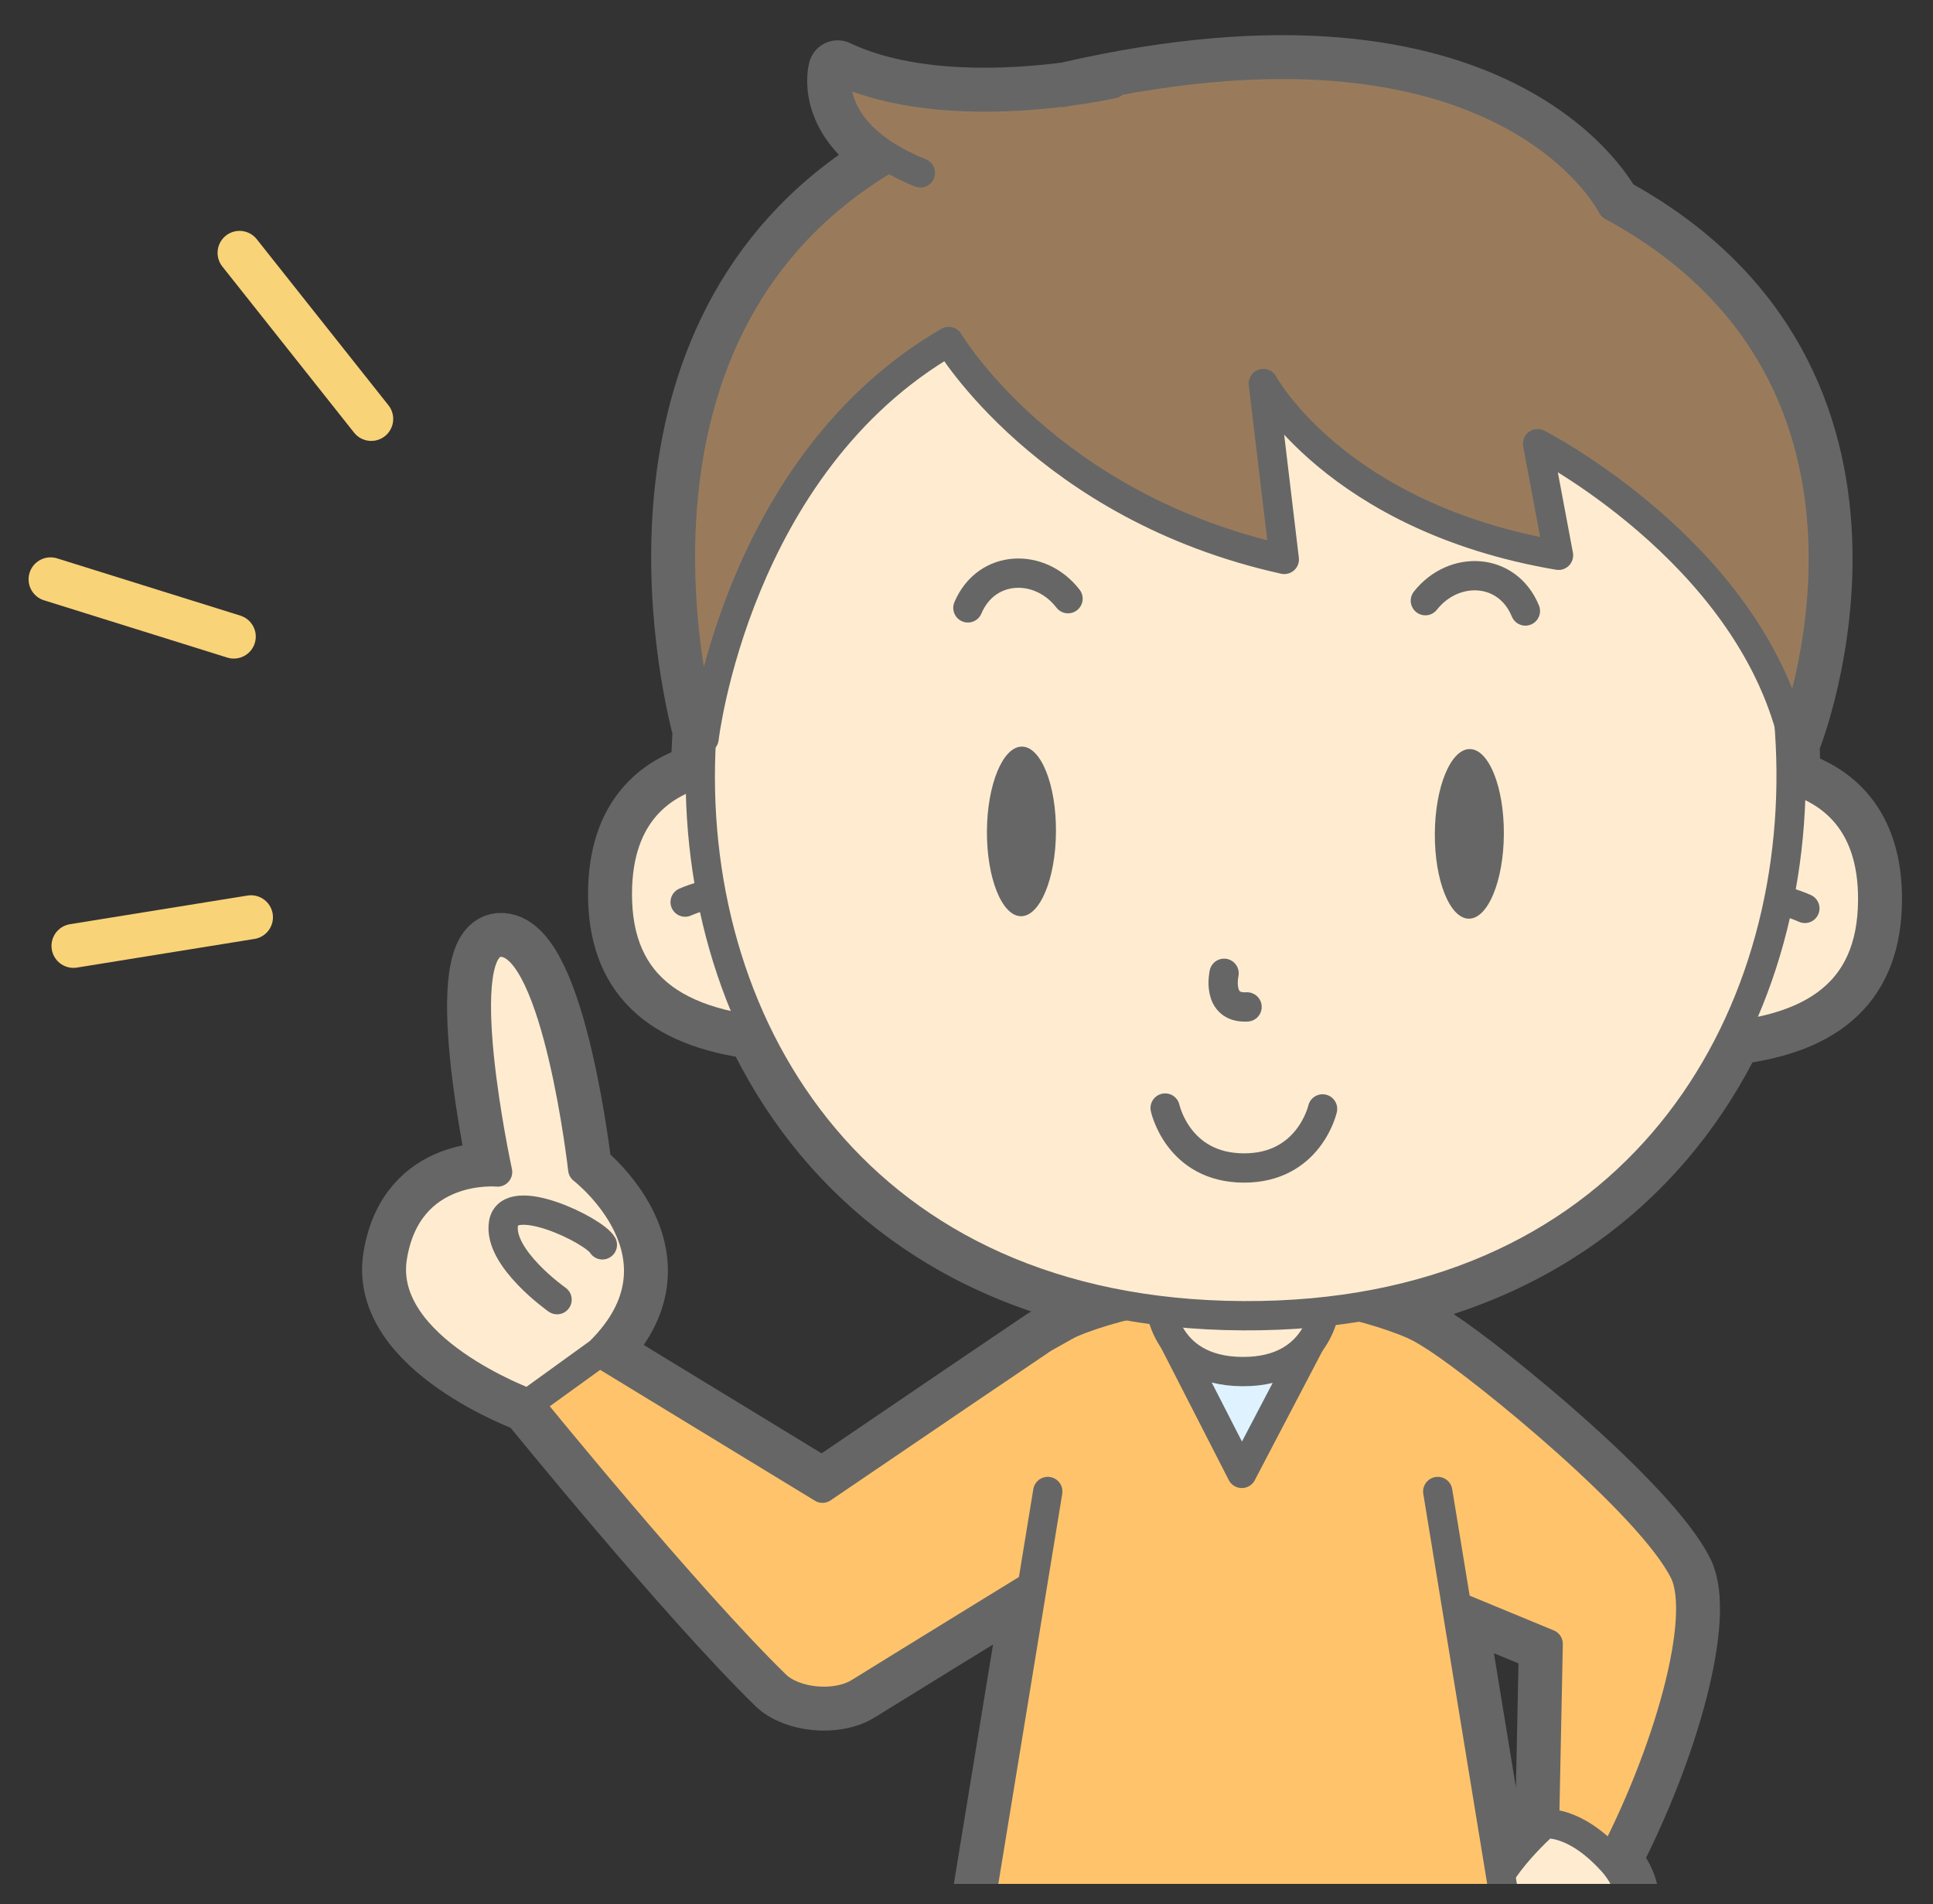
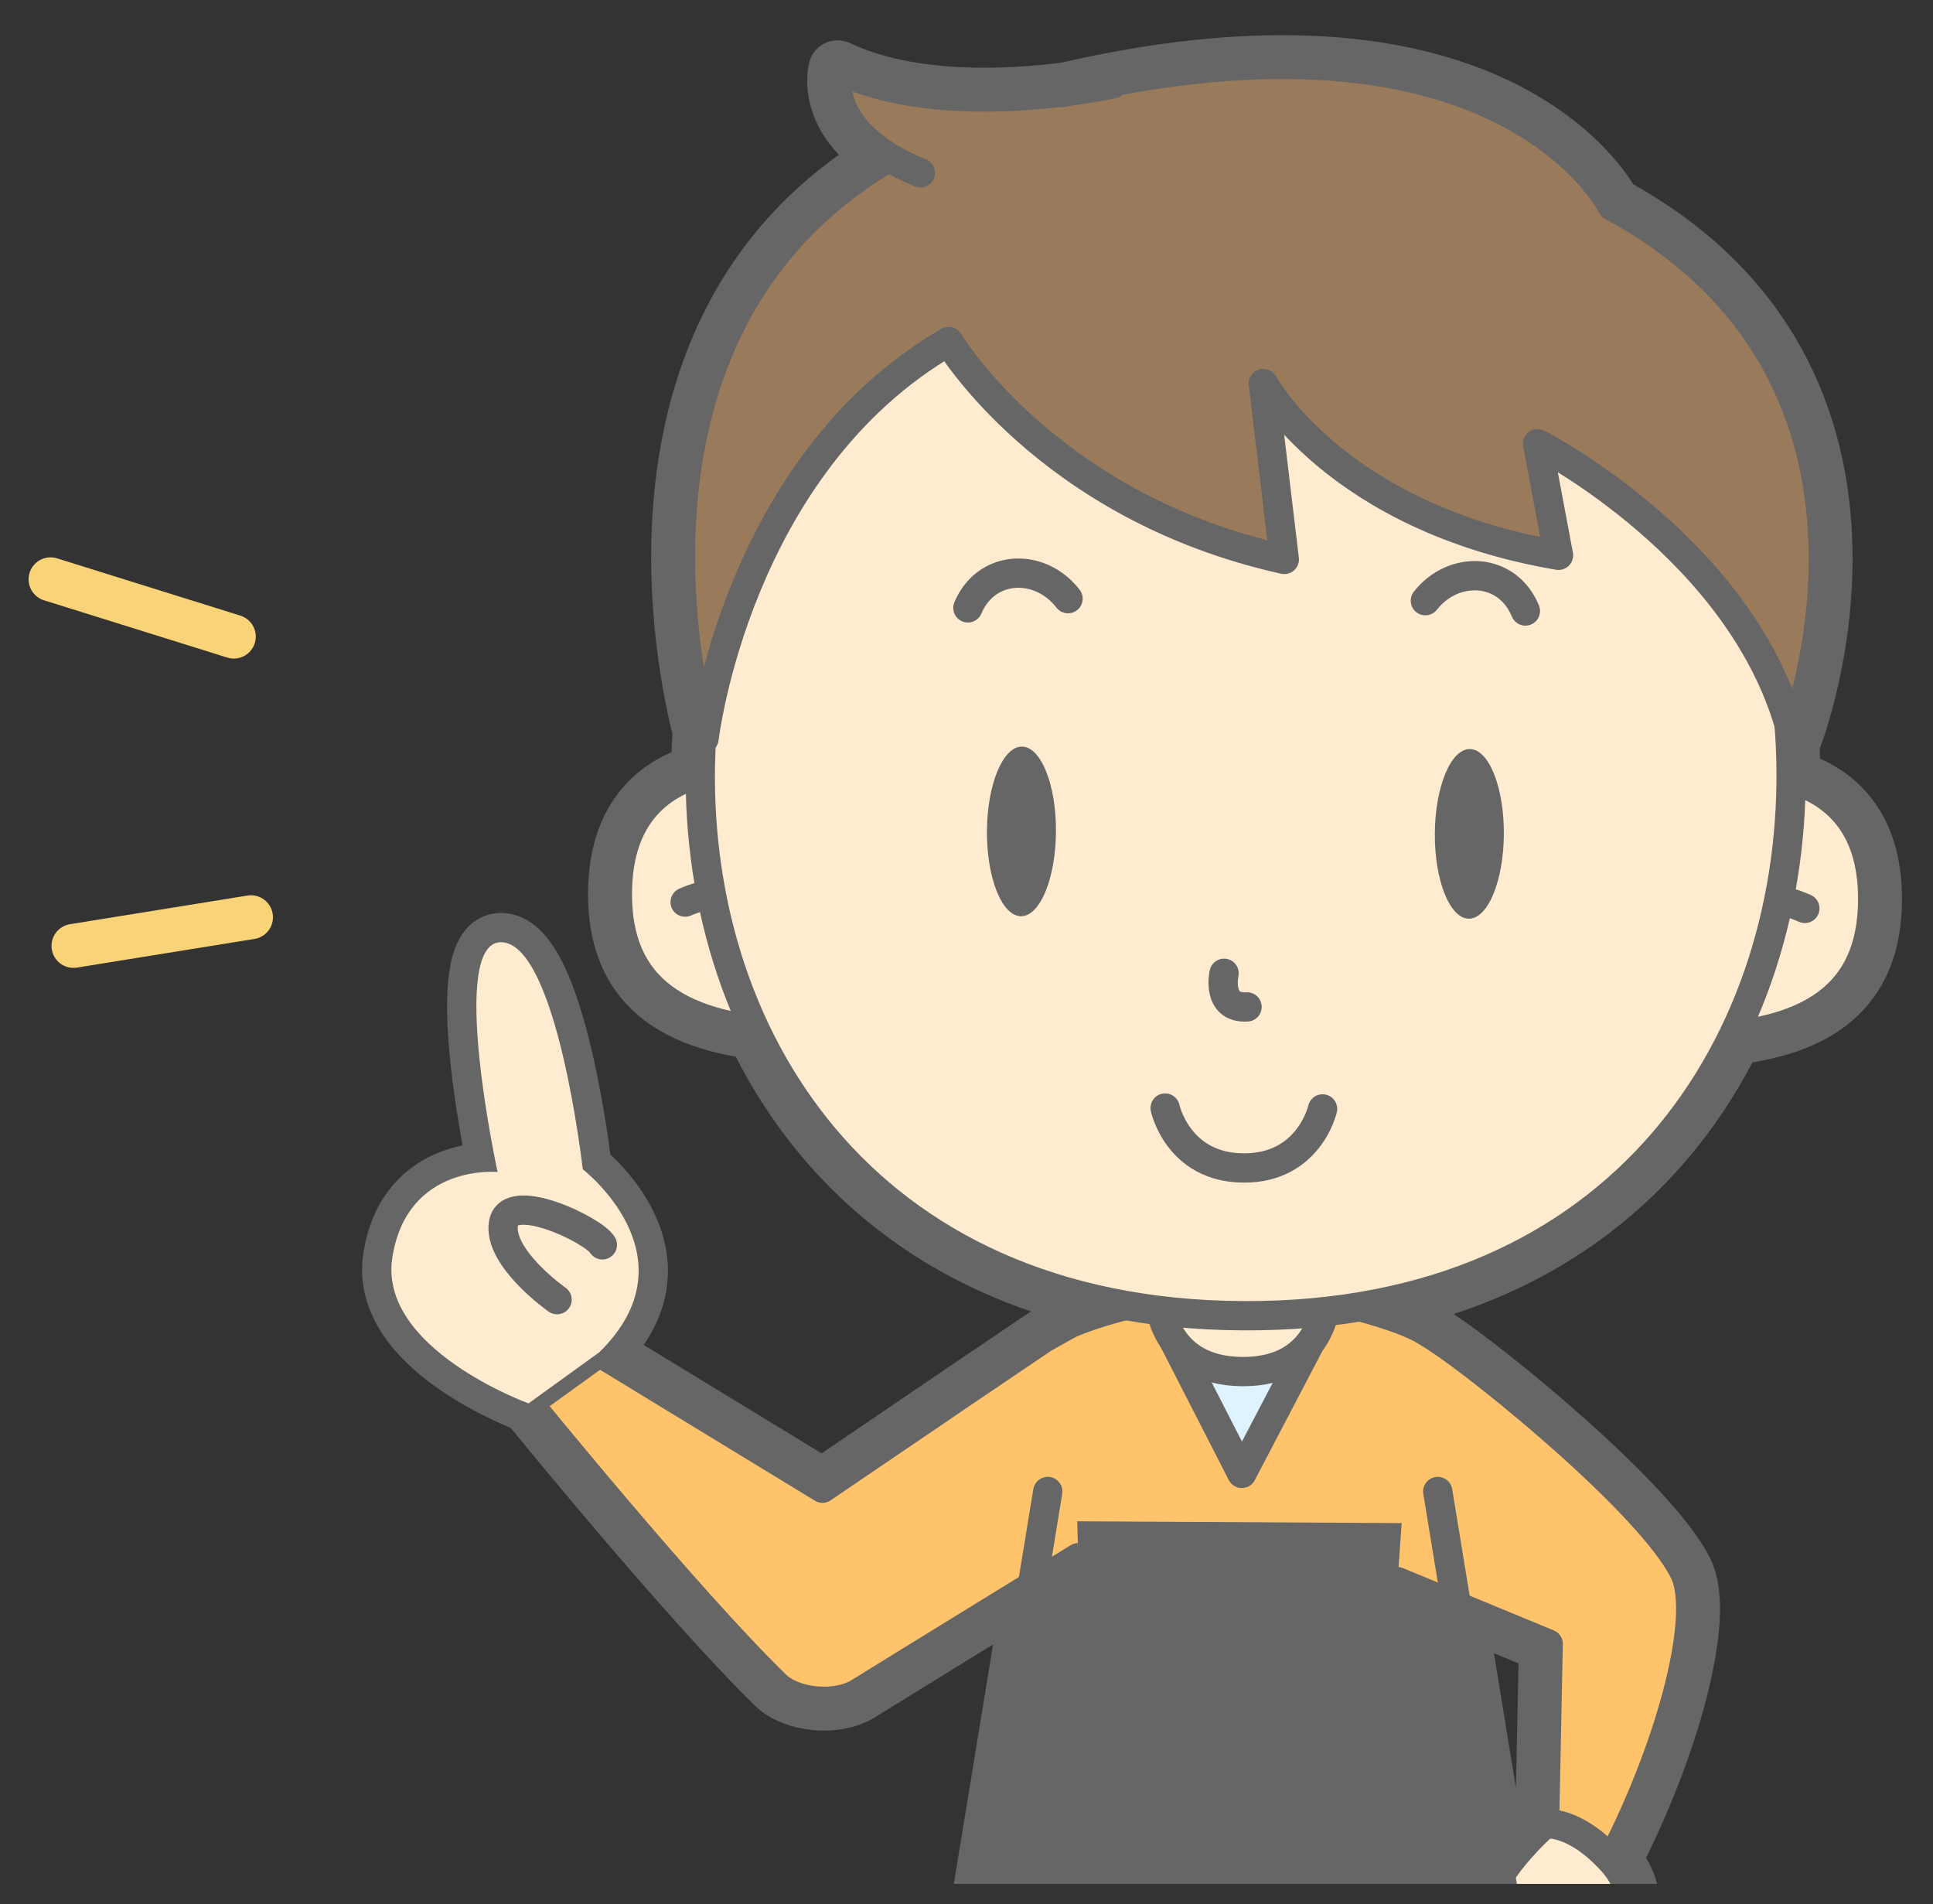
<svg xmlns="http://www.w3.org/2000/svg" version="1.1" viewBox="0 0 264 260">
  <rect x="0" y="0" width="264" height="260" fill="#333333" stroke="none" />
  <defs>
    <clipPath id="a">
      <path d="m261.08 3.103v254.14h-259.13v-254.14h259.13z" />
    </clipPath>
  </defs>
  <g clip-path="url(#a)">
    <path d="m210.94 249.06s-3.75 3.305-6.013 6.887l-6.002-36.641 12.515 5.172zm33.668-142.69c0.013-2.478-0.078-4.96-0.274-7.437 0.171 0.588 0.343 1.177 0.492 1.777 0 0 19.213-48.826-24.655-72.572 0 0-14.55-29.487-74.541-15.637-7.802 1.008-21.224 1.743-31.226-2.994 0 0-1.873 6.594 7.007 11.977-38.421 22.48-27.533 70.741-25.539 78.334-0.134 1.904-0.209 3.811-0.22 5.717-5.77 1.656-11.282 5.967-11.34 16.409-0.063 11.136 6.132 17.057 18.84 18.707 8.796 18.534 25.449 33.155 50.601 37.6-2.949 0.736-5.498 1.579-7.384 2.37l-2e-3 -0.053-0.418 0.234c-1.274 0.558-2.203 1.081-2.692 1.512l-0.748 0.421c-2.364 1.579-15.902 10.76-30.183 20.472l-30.469-18.565c13.269-13.022-2.27-24.978-2.27-24.978s-3.446-30.515-11-31c-7.553-0.484-0.63 31.373-0.63 31.373s-12.316-1.209-14.37 11.627c-2 12.5 18.595 19.968 18.595 19.968s21.51 26.5 33.758 38.445c2.489 2.427 8.183 3.047 11.458 1.009 3.333-2.074 15.859-9.779 23.59-14.531l-12.559 76.648h2.716c-0.597 5.087-0.948 10.457-1.121 15.847l-0.09 0.106c0.03-0.019 0.058-0.038 0.088-0.057-0.78 24.594 2.127 49.552 2.127 49.552l10.828 0.06 1.448 10.008 7.201 49.752h1e-3c-2.189 0.844-4.204 2.106-5.659 3.981-1.364 1.755-2.056 3.148-2.366 4.243l-3e-3 1e-3c-2.37 4.243-0.594 6.02-0.594 6.02l22.631-0.068 0.013-2.392 0.065-11.706v-0.019l9e-3 -1.432s-0.013-2e-3 -0.02-2e-3l-0.375-48.261-0.078-10 1.63 9e-3 1.877-34.296 0.211-11.209 0.088 11.211 1.49 34.315 1.633 8e-3 -0.189 9.999h-1e-3l-0.916 48.254c-5e-3 1e-3 -0.018 2e-3 -0.018 2e-3l-7e-3 1.326-3e-3 0.125h1e-3l-0.065 11.707-0.013 2.391 22.627 0.321s1.798-1.756-0.527-6.027h-1e-3c-0.3-1.099-0.976-2.498-2.321-4.269-1.433-1.891-3.433-3.175-5.612-4.043l7.758-49.669 1.561-9.992 10.828 0.061s3.187-24.924 2.68-49.524c0.029 0.019 0.057 0.039 0.087 0.057l-0.088-0.106c-0.115-5.542-0.417-11.066-0.986-16.284h4.059l-3.781-23.071c1.542 1.632 3.561 2.687 6.162 2.465 6.541-0.558 7.209-6.558 7.209-6.558s4.851-6.032-0.409-11.849c-0.031-0.036-0.062-0.065-0.095-0.1 7.974-15.332 12.918-33.384 9.888-39.485-4.569-9.199-26.946-27.448-33.707-31.848-1.004-1.083-5.097-2.888-10.603-4.327 25.2-4.164 42.017-18.598 51.019-37.031 12.727-1.507 18.985-7.359 19.049-18.495 0.059-10.442-5.404-14.815-11.157-16.534" fill="#666" />
    <path d="m210.94 249.06s-3.75 3.305-6.013 6.887l-6.002-36.641 12.515 5.172-0.5 24.582zm33.668-142.69c0.013-2.478-0.078-4.96-0.274-7.437 0.171 0.588 0.343 1.177 0.492 1.777 0 0 19.213-48.826-24.655-72.572 0 0-14.55-29.487-74.541-15.637-7.802 1.008-21.224 1.743-31.226-2.994 0 0-1.873 6.594 7.007 11.977-38.421 22.48-27.533 70.741-25.539 78.334-0.134 1.904-0.209 3.811-0.22 5.717-5.77 1.656-11.282 5.967-11.34 16.409-0.063 11.136 6.132 17.057 18.84 18.707 8.796 18.534 25.449 33.155 50.601 37.6-2.949 0.736-5.498 1.579-7.384 2.37l-2e-3 -0.053-0.418 0.234c-1.274 0.558-2.203 1.081-2.692 1.512l-0.748 0.421c-2.364 1.579-15.902 10.76-30.183 20.472l-30.469-18.565c13.269-13.022-2.27-24.978-2.27-24.978s-3.446-30.515-11-31c-7.553-0.484-0.63 31.373-0.63 31.373s-12.316-1.209-14.37 11.627c-2 12.5 18.595 19.968 18.595 19.968s21.51 26.5 33.758 38.445c2.489 2.427 8.183 3.047 11.458 1.009 3.333-2.074 15.859-9.779 23.59-14.531l-12.559 76.648h2.716c-0.597 5.087-0.948 10.457-1.121 15.847l-0.09 0.106c0.03-0.019 0.058-0.038 0.088-0.057-0.78 24.594 2.127 49.552 2.127 49.552l10.828 0.06 1.448 10.008v0l7.201 49.752h1e-3c-2.189 0.844-4.204 2.106-5.659 3.981-1.364 1.755-2.056 3.148-2.366 4.243l-3e-3 1e-3c-2.37 4.243-0.594 6.02-0.594 6.02l22.631-0.068 0.013-2.392 0.065-11.706v-0.019l9e-3 -1.432s-0.013-2e-3 -0.02-2e-3l-0.375-48.261v0l-0.078-10 1.63 9e-3 1.877-34.296 0.211-11.209 0.088 11.211 1.49 34.315 1.633 8e-3 -0.189 9.999h-1e-3l-0.916 48.254c-5e-3 1e-3 -0.018 2e-3 -0.018 2e-3l-7e-3 1.326-3e-3 0.125h1e-3l-0.065 11.707-0.013 2.391 22.627 0.321s1.798-1.756-0.527-6.027h-1e-3c-0.3-1.099-0.976-2.498-2.321-4.269-1.433-1.891-3.433-3.175-5.612-4.043l7.758-49.669 1.561-9.992 10.828 0.061s3.187-24.924 2.68-49.524c0.029 0.019 0.057 0.039 0.087 0.057l-0.088-0.106c-0.115-5.542-0.417-11.066-0.986-16.284h4.059l-3.781-23.071c1.542 1.632 3.561 2.687 6.162 2.465 6.541-0.558 7.209-6.558 7.209-6.558s4.851-6.032-0.409-11.849c-0.031-0.036-0.062-0.065-0.095-0.1 7.974-15.332 12.918-33.384 9.888-39.485-4.569-9.199-26.946-27.448-33.707-31.848-1.004-1.083-5.097-2.888-10.603-4.327 25.2-4.164 42.017-18.598 51.019-37.031 12.727-1.507 18.985-7.359 19.049-18.495 0.059-10.442-5.404-14.815-11.157-16.534z" fill-opacity="0" stroke="#666" stroke-linecap="round" stroke-linejoin="round" stroke-width="8" />
    <path d="m169.74 176.23c-12.368-0.07-24.761 4.251-26.635 6.226l1.06 27.256 50.771 0.284 1.367-27.242c-1.849-1.996-14.194-6.455-26.563-6.524" fill="#FFC46B" />
    <path d="m169.74 176.23c-12.368-0.07-24.761 4.251-26.635 6.226l1.06 27.256 50.771 0.284 1.367-27.242c-1.849-1.996-14.194-6.455-26.563-6.524z" fill-opacity="0" stroke="#666" stroke-linecap="round" stroke-linejoin="round" stroke-width="4" />
    <path d="m193.35 181.01s0.837 0.359 2.954 1.745c6.761 4.4 29.138 22.649 33.707 31.848 3.093 6.227-2.12 24.907-10.384 40.434l-8.682-5.977 0.5-24.582-20.576-8.502" fill="#FFC46B" />
    <path d="m193.35 181.01s0.837 0.359 2.954 1.745c6.761 4.4 29.138 22.649 33.707 31.848 3.093 6.227-2.12 24.907-10.384 40.434l-8.682-5.977 0.5-24.582-20.576-8.502" fill-opacity="0" stroke="#666" stroke-linecap="round" stroke-linejoin="round" stroke-width="4" />
    <path d="m210.94 249.06s-8.319 7.311-7.651 11.977c0.666 4.666 3.584 12.116 10.125 11.558s7.209-6.558 7.209-6.558 4.851-6.032-0.409-11.849c-5.259-5.818-9.274-5.128-9.274-5.128" fill="#FFECD0" />
    <path d="m210.94 249.06s-8.319 7.311-7.651 11.977c0.666 4.666 3.584 12.116 10.125 11.558s7.209-6.558 7.209-6.558 4.851-6.032-0.409-11.849c-5.259-5.818-9.274-5.128-9.274-5.128z" fill-opacity="0" stroke="#666" stroke-linecap="round" stroke-linejoin="round" stroke-width="4" />
    <path d="m146.37 180.57-3.858 2.167c-2.364 1.579-15.902 10.76-30.183 20.472l-30.469-18.565-9.675 6.99s21.51 26.5 33.758 38.445c2.489 2.427 8.183 3.047 11.458 1.009 4.917-3.06 29.859-18.383 29.859-18.383" fill="#FFC46B" />
    <path d="m146.37 180.57-3.858 2.167c-2.364 1.579-15.902 10.76-30.183 20.472l-30.469-18.565-9.675 6.99s21.51 26.5 33.758 38.445c2.489 2.427 8.183 3.047 11.458 1.009 4.917-3.06 29.859-18.383 29.859-18.383" fill-opacity="0" stroke="#666" stroke-linecap="round" stroke-linejoin="round" stroke-width="4" />
    <path d="m169.6 201.19 9.491-18.128-18.829-0.106z" fill="#DEF3FF" />
    <path d="m169.6 201.19 9.491-18.128-18.829-0.106 9.338 18.234z" fill-opacity="0" stroke="#666" stroke-linecap="round" stroke-linejoin="round" stroke-width="4" />
    <path d="m176.62 175.22-1.194-13.408-5.586-3.677-5.625 3.613-1.343 13.395-4.543 2.123s0.166 9.957 11.349 10.02c11.183 0.062 11.461-9.892 11.461-9.892z" fill="#FFECD0" />
    <path d="m176.62 175.22-1.194-13.408-5.586-3.677-5.625 3.613-1.343 13.395-4.543 2.123s0.166 9.957 11.349 10.02c11.183 0.062 11.461-9.892 11.461-9.892l-4.519-2.174z" fill-opacity="0" stroke="#666" stroke-linecap="round" stroke-linejoin="round" stroke-width="4" />
    <path d="m108.72 105.12s-24.281-5.153-24.404 16.824c-0.072 12.928 8.265 18.844 25.467 19.185" fill="#FFECD0" />
    <path d="m108.72 105.12s-24.281-5.153-24.404 16.824c-0.072 12.928 8.265 18.844 25.467 19.185" fill-opacity="0" stroke="#666" stroke-linecap="round" stroke-linejoin="round" stroke-width="4" />
    <path d="m93.572 123.18s3.195-1.454 6.231-1.418" fill="#FFECD0" />
    <path d="m93.572 123.18s3.195-1.454 6.231-1.418" fill-opacity="0" stroke="#666" stroke-linecap="round" stroke-linejoin="round" stroke-width="4" />
    <path d="m231.55 105.81s24.338-4.881 24.215 17.096c-0.073 12.928-8.474 18.75-25.679 18.899" fill="#FFECD0" />
    <path d="m231.55 105.81s24.338-4.881 24.215 17.096c-0.073 12.928-8.474 18.75-25.679 18.899" fill-opacity="0" stroke="#666" stroke-linecap="round" stroke-linejoin="round" stroke-width="4" />
    <path d="m246.5 124.04s-3.178-1.49-6.213-1.488" fill="#FFECD0" />
    <path d="m246.5 124.04s-3.178-1.49-6.213-1.488" fill-opacity="0" stroke="#666" stroke-linecap="round" stroke-linejoin="round" stroke-width="4" />
    <path d="m169.72 179.66c-104.3-0.584-93.353-153.69 0.858-153.16 94.21 0.527 103.44 153.75-0.858 153.16" fill="#FFECD0" />
    <path d="m169.72 179.66c-104.3-0.584-93.353-153.69 0.858-153.16 94.21 0.527 103.44 153.75-0.858 153.16z" fill-opacity="0" stroke="#666" stroke-linecap="round" stroke-linejoin="round" stroke-width="4" />
    <path d="m205.39 113.89c-0.034 6.395-2.174 11.567-4.778 11.554-2.603-0.015-4.685-5.212-4.65-11.607 0.036-6.394 2.176-11.568 4.78-11.553 2.603 0.014 4.685 5.211 4.648 11.606" fill="#666" />
    <path d="m134.79 113.5c-0.034 6.395 2.047 11.592 4.651 11.607 2.603 0.015 4.743-5.159 4.778-11.554 0.037-6.394-2.045-11.592-4.647-11.606-2.605-0.015-4.745 5.159-4.782 11.553" fill="#666" />
    <path d="m167.18 132.9s-1.103 4.837 3.137 4.592" fill-opacity="0" stroke="#666" stroke-linecap="round" stroke-linejoin="round" stroke-width="4" />
    <path d="m129.57 46.631s13.374 22.575 45.834 29.757l-2.866-24.017s9.845 18.284 40.317 23.455l-2.862-15.245s28.54 14.526 34.836 40.129c0 0 19.213-48.826-24.655-72.572 0 0-15.326-31.086-79.42-14.444-65.684 17.053-44.596 87.149-44.596 87.149s4.317-37.375 33.412-54.212" fill="#997B5C" />
    <path d="m129.57 46.631s13.374 22.575 45.834 29.757l-2.866-24.017s9.845 18.284 40.317 23.455l-2.862-15.245s28.54 14.526 34.836 40.129c0 0 19.213-48.826-24.655-72.572 0 0-15.326-31.086-79.42-14.444-65.684 17.053-44.596 87.149-44.596 87.149s4.317-37.375 33.412-54.212z" fill-opacity="0" stroke="#666" stroke-linecap="round" stroke-linejoin="round" stroke-width="4" />
    <path d="m152 11.437s-22.629 5.154-37.59-1.93c0 0-2.428 8.526 11.292 14.102" fill="#997B5C" />
    <path d="m152 11.437s-22.629 5.154-37.59-1.93c0 0-2.428 8.526 11.292 14.102" fill-opacity="0" stroke="#666" stroke-linecap="round" stroke-linejoin="round" stroke-width="4" />
    <path d="m159.13 151.3s1.731 8.135 10.704 8.186c8.975 0.05 10.796-8.066 10.796-8.066" fill-opacity="0" stroke="#666" stroke-linecap="round" stroke-linejoin="round" stroke-width="4" />
    <path d="m132.19 83.004c2.536-5.986 9.869-6.194 13.675-1.257" fill-opacity="0" stroke="#666" stroke-linecap="round" stroke-linejoin="round" stroke-width="4" />
    <path d="m208.33 83.43c-2.468-6.014-9.798-6.304-13.66-1.409" fill-opacity="0" stroke="#666" stroke-linecap="round" stroke-linejoin="round" stroke-width="4" />
    <path d="m72.185 191.63s-20.595-7.468-18.595-19.968c2.054-12.836 14.37-11.627 14.37-11.627s-6.923-31.857 0.63-31.373c7.554 0.485 11 31 11 31s15.539 11.956 2.27 24.978z" fill="#FFECD0" />
-     <path d="m72.185 191.63s-20.595-7.468-18.595-19.968c2.054-12.836 14.37-11.627 14.37-11.627s-6.923-31.857 0.63-31.373c7.554 0.485 11 31 11 31s15.539 11.956 2.27 24.978l-9.675 6.99z" fill-opacity="0" stroke="#666" stroke-linecap="round" stroke-linejoin="round" stroke-width="4" />
    <path d="m82.268 169.98c-1.112-1.965-12.76-7.628-13.507-2.906-0.748 4.721 7.32 10.392 7.32 10.392" fill="#FFECD0" />
    <path d="m82.268 169.98c-1.112-1.965-12.76-7.628-13.507-2.906-0.748 4.721 7.32 10.392 7.32 10.392" fill-opacity="0" stroke="#666" stroke-linecap="round" stroke-linejoin="round" stroke-width="4" />
-     <path d="m143.1 203.66-14.672 89.542h82.604l-14.672-89.542" fill="#FFC46B" />
    <path d="m143.1 203.66-14.672 89.542h82.604l-14.672-89.542" fill-opacity="0" stroke="#666" stroke-linecap="round" stroke-linejoin="round" stroke-width="4" />
-     <path d="m32.714 34.525 17.989 22.681" fill-opacity="0" stroke="#F9D378" stroke-linecap="round" stroke-linejoin="round" stroke-width="6" />
    <path d="m6.904 79.105 25.028 7.821" fill-opacity="0" stroke="#F9D378" stroke-linecap="round" stroke-linejoin="round" stroke-width="6" />
    <path d="m10.033 129.16 24.246-3.912" fill-opacity="0" stroke="#F9D378" stroke-linecap="round" stroke-linejoin="round" stroke-width="6" />
  </g>
</svg>